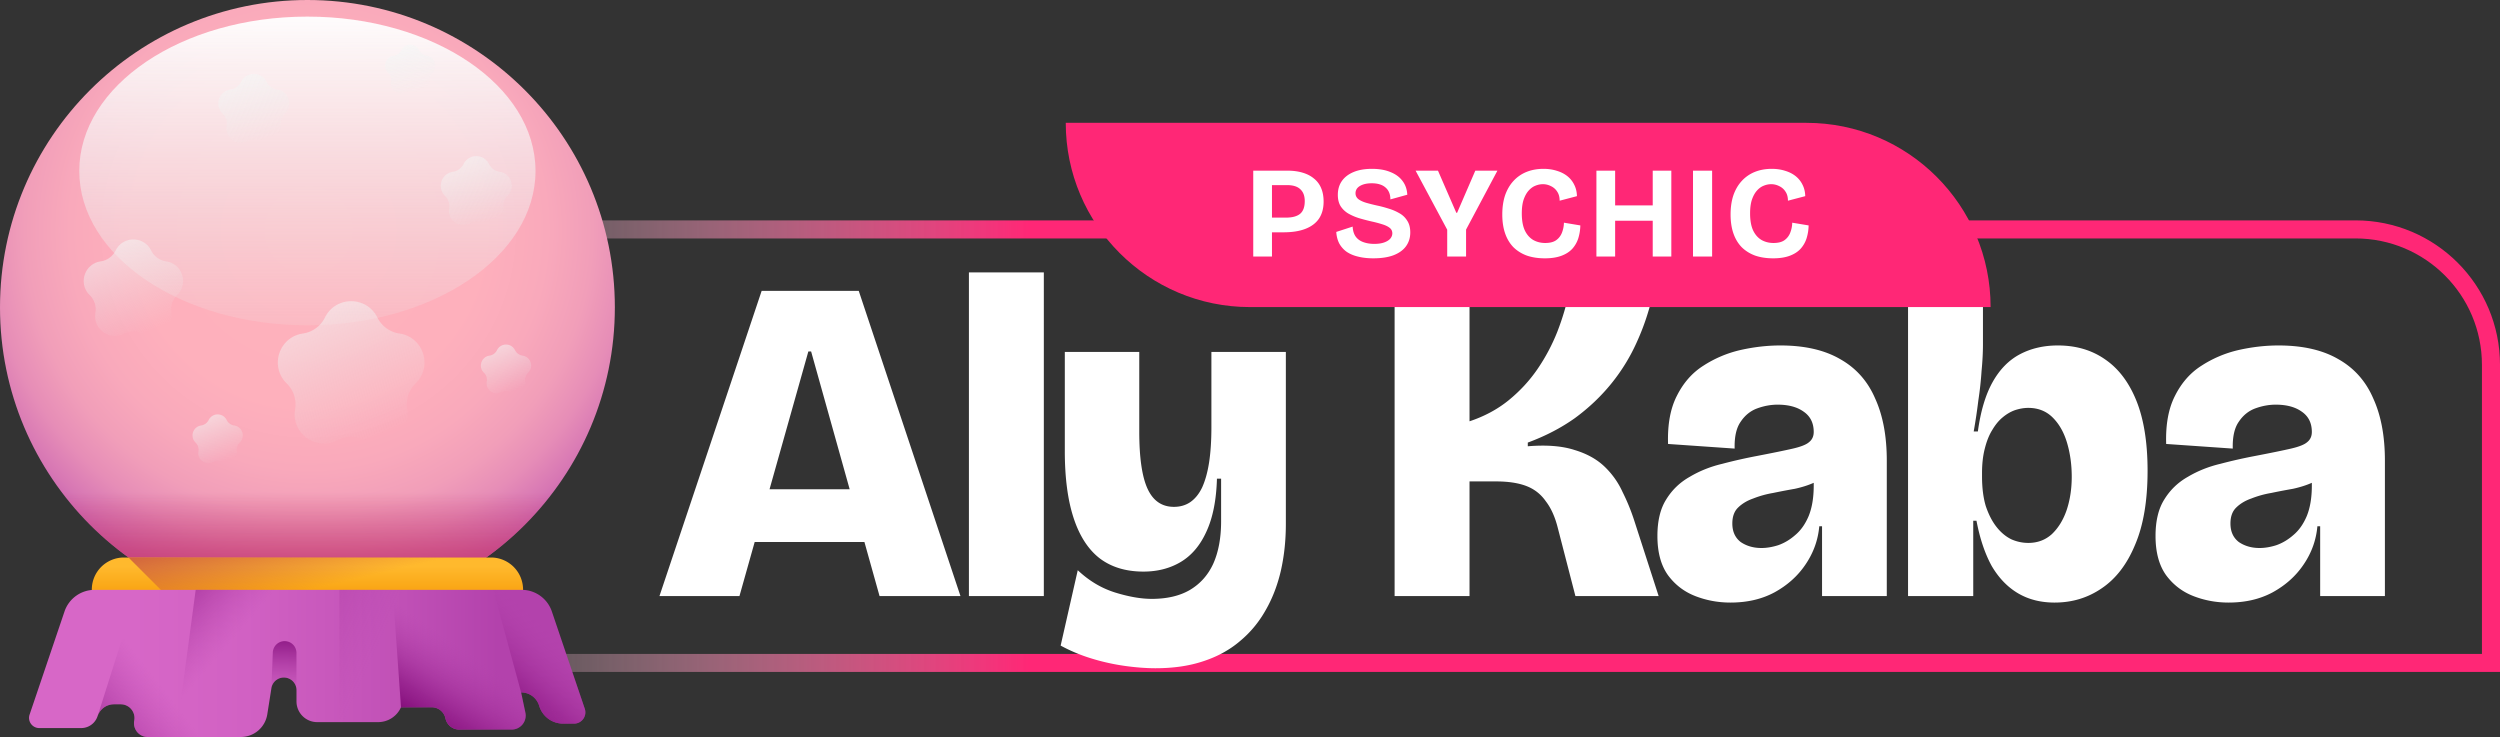
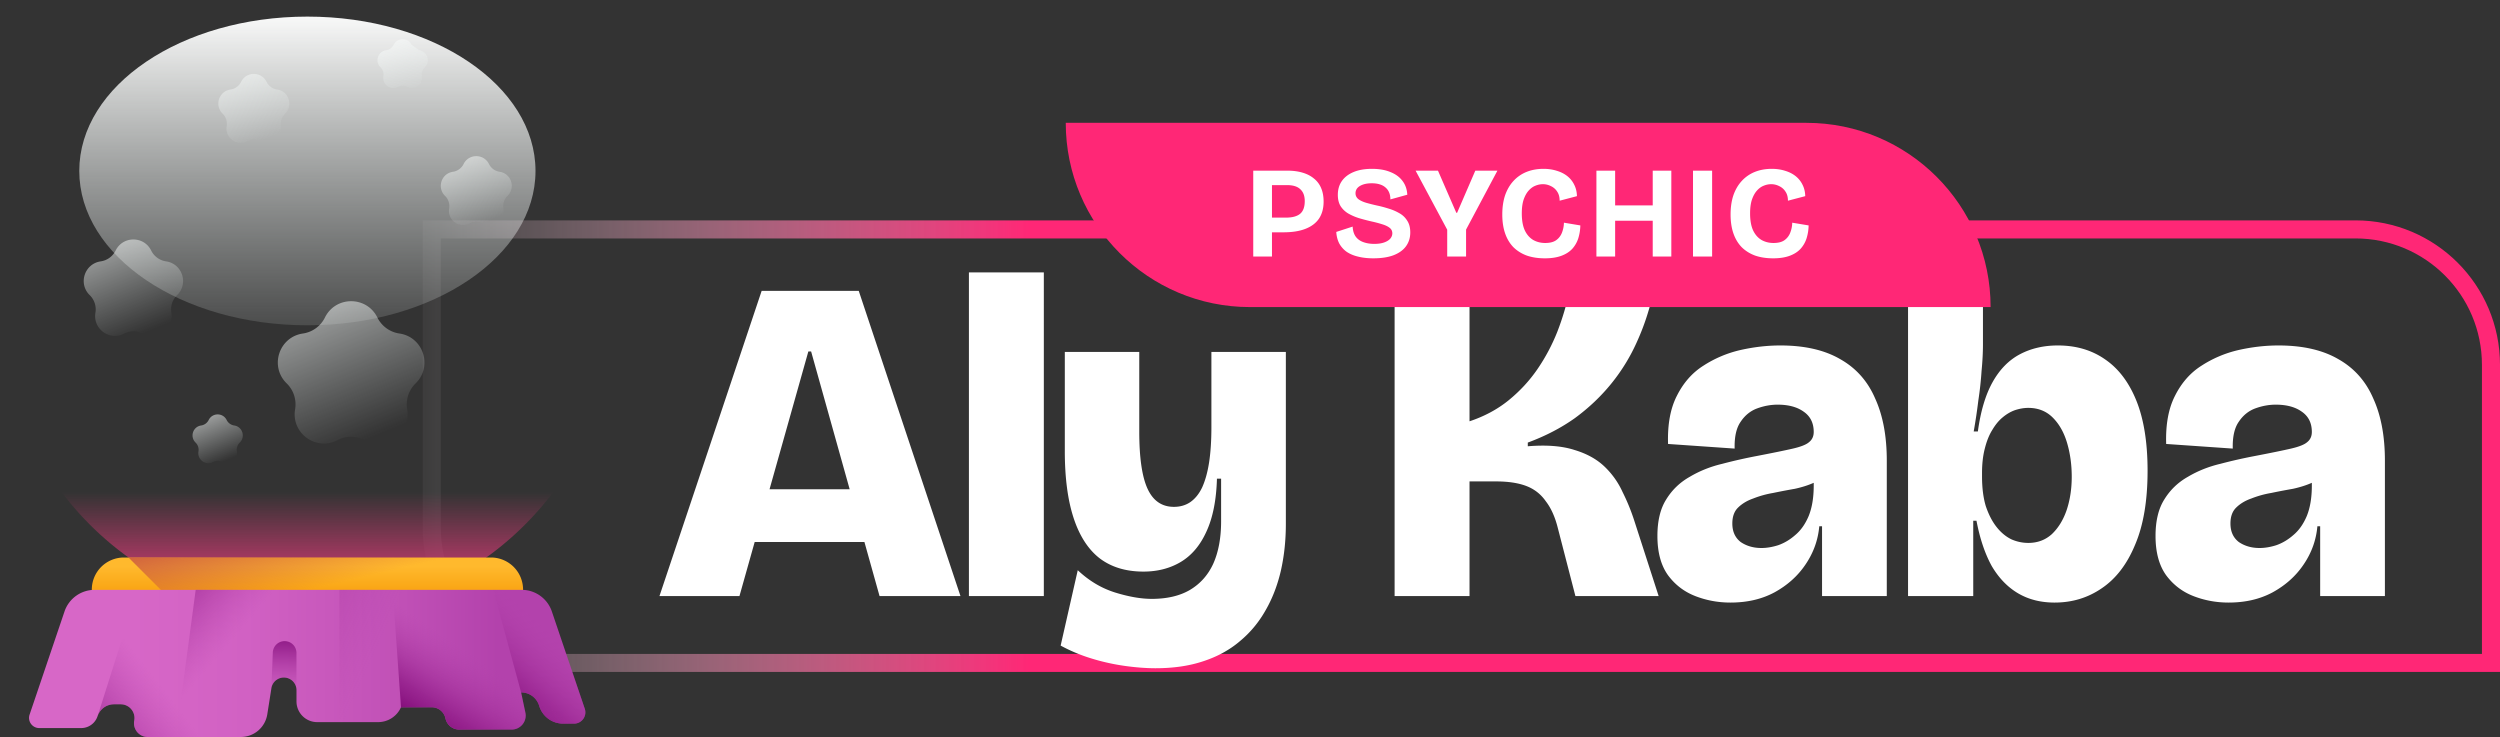
<svg xmlns="http://www.w3.org/2000/svg" width="692" height="204" fill="none">
  <rect width="100%" height="100%" fill="#333333" stroke="none" />
  <path stroke="url(#a)" stroke-width="5" d="M652 63.5c20.711 0 37.5 16.79 37.5 37.5v82.5H157c-20.711 0-37.5-16.789-37.5-37.5V63.5z" />
-   <path fill="url(#b)" d="M170.191 85.096c0 46.996-38.098 85.095-85.095 85.095S0 132.093 0 85.096 38.099 0 85.096 0c46.996 0 85.095 38.099 85.095 85.096" />
  <path fill="url(#c)" d="M9.29 123.784a85 85 0 0 0 15.64 21.485c33.235 33.23 87.113 33.227 120.344-.005a85 85 0 0 0 15.636-21.48z" />
  <path fill="url(#d)" d="M144.786 165.404H25.41v-2.198a8.89 8.89 0 0 1 8.89-8.89h101.595a8.89 8.89 0 0 1 8.891 8.89z" />
  <path fill="url(#e)" d="M46.66 165.404h98.125v-2.198a8.89 8.89 0 0 0-8.891-8.89H35.57z" />
  <path fill="url(#f)" d="M148.133 180.077H22.056a3.184 3.184 0 0 1-3.185-3.184v-4.708a8.49 8.49 0 0 1 8.489-8.487h115.469a8.49 8.49 0 0 1 8.488 8.487v4.708a3.185 3.185 0 0 1-3.184 3.184" />
  <path fill="url(#g)" d="M151.324 176.893v-4.708a8.49 8.49 0 0 0-8.489-8.487H27.366a8.5 8.5 0 0 0-1.948.227l16.152 16.152h106.57a3.184 3.184 0 0 0 3.184-3.184" />
  <path fill="url(#h)" d="M148.227 47.32c0-23.596-28.27-42.724-63.143-42.724-34.872 0-63.143 19.128-63.143 42.723 0 23.596 28.271 42.724 63.143 42.724s63.143-19.128 63.143-42.724" />
  <path fill="url(#i)" d="M104.46 87.89a8.1 8.1 0 0 0 6.096 4.427c6.64.965 9.292 9.127 4.485 13.81a8.1 8.1 0 0 0-2.328 7.167c1.135 6.613-5.806 11.658-11.745 8.534a8.1 8.1 0 0 0-7.535 0c-5.941 3.124-12.883-1.92-11.748-8.534a8.1 8.1 0 0 0-2.328-7.167c-4.807-4.683-2.154-12.845 4.487-13.81a8.09 8.09 0 0 0 6.095-4.428c2.97-6.017 11.551-6.017 14.521 0" />
  <path fill="url(#j)" d="M41.846 69.347a5.48 5.48 0 0 0 4.129 3c4.5.652 6.295 6.182 3.04 9.355a5.48 5.48 0 0 0-1.577 4.855c.768 4.48-3.935 7.897-7.958 5.782a5.48 5.48 0 0 0-5.105 0c-4.025 2.115-8.727-1.301-7.96-5.782a5.49 5.49 0 0 0-1.576-4.854c-3.256-3.174-1.46-8.704 3.04-9.355a5.49 5.49 0 0 0 4.13-3.001c2.01-4.078 7.824-4.078 9.837 0" />
  <path fill="url(#k)" d="M135.351 45.406a3.93 3.93 0 0 0 2.951 2.145c3.214.467 4.498 4.417 2.171 6.685a3.92 3.92 0 0 0-1.127 3.467c.55 3.202-2.81 5.644-5.685 4.132a3.92 3.92 0 0 0-3.648 0c-2.875 1.512-6.235-.93-5.686-4.131a3.911 3.911 0 0 0-1.128-3.468c-2.325-2.268-1.041-6.218 2.172-6.685a3.92 3.92 0 0 0 2.951-2.145c1.437-2.912 5.591-2.912 7.029 0" />
-   <path fill="url(#l)" d="M142.552 96.923a2.77 2.77 0 0 0 2.089 1.517c2.275.33 3.185 3.127 1.538 4.731a2.78 2.78 0 0 0-.799 2.456c.389 2.267-1.989 3.994-4.025 2.925a2.78 2.78 0 0 0-2.582 0c-2.036 1.069-4.413-.658-4.025-2.925a2.77 2.77 0 0 0-.798-2.456c-1.646-1.604-.738-4.4 1.538-4.731a2.77 2.77 0 0 0 2.089-1.517c1.018-2.063 3.958-2.063 4.975 0" />
-   <path fill="url(#m)" d="M116.029 13.917a2.77 2.77 0 0 0 2.089 1.517c2.275.332 3.184 3.129 1.538 4.734a2.76 2.76 0 0 0-.799 2.454c.389 2.267-1.991 3.995-4.025 2.925a2.77 2.77 0 0 0-2.582 0c-2.036 1.07-4.414-.659-4.025-2.925a2.77 2.77 0 0 0-.798-2.454c-1.647-1.607-.738-4.402 1.538-4.734a2.77 2.77 0 0 0 2.088-1.517c1.018-2.062 3.958-2.062 4.976 0" />
+   <path fill="url(#m)" d="M116.029 13.917c2.275.332 3.184 3.129 1.538 4.734a2.76 2.76 0 0 0-.799 2.454c.389 2.267-1.991 3.995-4.025 2.925a2.77 2.77 0 0 0-2.582 0c-2.036 1.07-4.414-.659-4.025-2.925a2.77 2.77 0 0 0-.798-2.454c-1.647-1.607-.738-4.402 1.538-4.734a2.77 2.77 0 0 0 2.088-1.517c1.018-2.062 3.958-2.062 4.976 0" />
  <path fill="url(#n)" d="M62.74 116.259a2.78 2.78 0 0 0 2.089 1.518c2.275.329 3.184 3.126 1.538 4.731a2.78 2.78 0 0 0-.8 2.456c.39 2.266-1.988 3.993-4.024 2.924a2.78 2.78 0 0 0-2.582 0c-2.034 1.069-4.414-.658-4.025-2.924a2.78 2.78 0 0 0-.798-2.456c-1.647-1.605-.738-4.402 1.538-4.731a2.78 2.78 0 0 0 2.088-1.518c1.018-2.062 3.958-2.062 4.976 0" />
  <path fill="url(#o)" d="M73.777 22.642a3.92 3.92 0 0 0 2.95 2.143c3.215.467 4.5 4.419 2.172 6.685a3.92 3.92 0 0 0-1.127 3.469c.55 3.202-2.81 5.644-5.686 4.132a3.92 3.92 0 0 0-3.647 0c-2.875 1.512-6.235-.93-5.686-4.132a3.92 3.92 0 0 0-1.128-3.47c-2.326-2.265-1.041-6.217 2.172-6.684a3.92 3.92 0 0 0 2.951-2.143c1.438-2.913 5.591-2.913 7.029 0" />
  <path fill="url(#p)" d="M158.91 200.296h-3.049a6.9 6.9 0 0 1-6.609-4.916 5.22 5.22 0 0 0-5.002-3.723l1.177 5.605a3.884 3.884 0 0 1-3.801 4.68h-14.52a3.886 3.886 0 0 1-3.801-3.085 3.88 3.88 0 0 0-3.8-3.086h-8.506a6.94 6.94 0 0 1-6.34 4.113H87.801a5.733 5.733 0 0 1-5.733-5.733v-3.117a3.492 3.492 0 0 0-6.942-.543l-1.141 7.242a7.42 7.42 0 0 1-7.329 6.266H40.901a3.812 3.812 0 0 1-3.745-4.526 3.81 3.81 0 0 0-3.743-4.524H31.55a4.78 4.78 0 0 0-4.543 3.29 4.78 4.78 0 0 1-4.543 3.292h-11.6a2.823 2.823 0 0 1-2.675-3.728l9.668-28.552a8.81 8.81 0 0 1 8.341-5.981h118.213a8.81 8.81 0 0 1 8.341 5.981l9.114 26.922c.686 2.024-.819 4.123-2.957 4.123" />
  <path fill="url(#q)" d="M158.905 200.296c2.139 0 3.644-2.099 2.957-4.123l-9.114-26.92a8.8 8.8 0 0 0-8.342-5.983h-7.879l7.718 28.387a5.22 5.22 0 0 1 5.003 3.723 6.9 6.9 0 0 0 6.608 4.916z" />
  <path fill="url(#r)" d="M123.306 198.857a3.884 3.884 0 0 0 3.801 3.085h14.519a3.883 3.883 0 0 0 3.801-4.68l-1.177-5.605a5.22 5.22 0 0 1 5.003 3.723 6.9 6.9 0 0 0 6.608 4.916h3.051c2.136 0 3.641-2.099 2.955-4.123l-9.114-26.92a8.81 8.81 0 0 0-8.341-5.983h-35.721l2.309 32.5h8.505a3.885 3.885 0 0 1 3.801 3.087" />
  <path fill="url(#s)" d="M31.555 194.949h1.861a3.81 3.81 0 0 1 3.744 4.526 3.81 3.81 0 0 0 3.744 4.524h18.071V163.27H38.079l-11.066 34.969a4.78 4.78 0 0 1 4.543-3.29" />
  <path fill="url(#t)" d="m54.168 163.27-5.457 40.729h17.947a7.42 7.42 0 0 0 7.329-6.264l1.14-7.244c.044-.279.123-.545.228-.797l.075-.506 3.347-25.918z" />
  <path fill="url(#u)" d="M75.125 190.492a3.492 3.492 0 0 1 6.942.544v-10.292a3.28 3.28 0 0 0-5.552-2.364 3.28 3.28 0 0 0-1.004 2.235z" />
  <path fill="url(#v)" d="M152.753 169.253a8.8 8.8 0 0 0-8.341-5.983h-50.47v36.614h10.717a6.94 6.94 0 0 0 6.341-4.113h8.505a3.88 3.88 0 0 1 3.801 3.086 3.886 3.886 0 0 0 3.801 3.085h14.519a3.883 3.883 0 0 0 3.801-4.68l-1.177-5.605a5.22 5.22 0 0 1 5.003 3.723 6.9 6.9 0 0 0 6.608 4.916h3.049c2.138 0 3.644-2.099 2.957-4.123z" />
  <path fill="#fff" d="m182.535 165 28.288-84.48h26.88l28.16 84.48h-22.4l-18.944-67.712h-.768L204.679 165zm16-14.976v-14.592h53.888v14.592zM268.196 165V75.4h20.736V165zm51.632 19.968q-3.84 0-8.448-.64a59.5 59.5 0 0 1-9.216-2.048q-4.608-1.408-8.576-3.584l4.736-20.864q4.608 4.352 10.24 6.144 5.76 1.792 10.24 1.792 6.272 0 10.496-2.432 4.352-2.56 6.528-7.296 2.175-4.864 2.176-11.776v-11.776h-1.152q-.256 8.96-2.944 14.72-2.56 5.632-7.04 8.32t-10.368 2.688q-7.296 0-12.16-3.712-4.737-3.713-7.168-11.136-2.433-7.424-2.432-18.56V97.416h20.608v22.016q0 10.88 2.304 15.872t7.296 4.992q2.56 0 4.48-1.28 2.047-1.408 3.328-4.096 1.28-2.816 1.92-6.912.64-4.224.64-9.728V97.416h20.608v47.616q0 6.912-1.408 13.056-1.409 6.016-4.224 10.88-2.817 4.992-7.168 8.576-4.224 3.584-10.112 5.504-5.76 1.92-13.184 1.92m66.2-19.968V80.52h20.736v36.096q6.144-2.047 10.752-5.76 4.735-3.84 8.064-8.704a52.5 52.5 0 0 0 5.504-10.368 70.4 70.4 0 0 0 3.328-11.264h23.296q-1.536 7.296-4.48 13.824a51.8 51.8 0 0 1-7.168 11.776q-4.352 5.376-10.112 9.6-5.76 4.096-13.056 6.784v1.024q7.807-.64 12.928 1.024 5.12 1.536 8.32 4.608a22.6 22.6 0 0 1 4.992 7.04 56 56 0 0 1 3.2 7.808L459.116 165h-23.04l-4.864-18.816q-1.152-4.608-3.328-7.424-2.049-2.945-5.376-4.224-3.329-1.28-8.448-1.28h-7.296V165zm92.97 1.792q-5.12 0-9.728-1.792t-7.552-5.76q-2.944-4.096-2.944-10.88 0-6.272 2.432-10.112 2.431-3.968 6.528-6.272 4.095-2.432 8.96-3.584a140 140 0 0 1 9.6-2.176q6.655-1.28 9.984-2.048 3.327-.768 4.48-1.792 1.28-1.024 1.28-2.816 0-3.712-2.816-5.632-2.688-1.92-7.168-1.92-2.817 0-5.632 1.024-2.817 1.024-4.608 3.712-1.793 2.56-1.664 7.424l-18.432-1.28q-.256-8.064 2.432-13.312 2.688-5.376 7.296-8.32a32 32 0 0 1 10.24-4.352q5.631-1.28 11.136-1.28 10.112 0 16.64 3.84 6.528 3.712 9.6 10.88 3.2 7.04 3.2 17.152V165h-17.92v-19.328h-.768q-.513 5.76-3.84 10.624-3.2 4.736-8.576 7.68-5.248 2.816-12.16 2.816m8.576-15.104q2.175 0 4.608-.768 2.56-.896 4.736-2.816 2.304-1.92 3.712-5.248 1.408-3.456 1.408-8.448v-3.072l3.456-.384q-1.024 1.663-3.456 2.688-2.304 1.024-5.248 1.664-2.944.512-6.016 1.152a27.4 27.4 0 0 0-5.504 1.536q-2.56.896-4.224 2.56-1.536 1.536-1.536 4.352 0 3.328 2.304 5.12 2.431 1.664 5.76 1.664m81.148 15.104q-5.76 0-10.112-2.56t-7.296-7.552q-2.817-5.12-4.224-12.544h-.896V165h-18.048V75.4h20.736v19.84q0 3.456-.384 7.424a96 96 0 0 1-.896 8.192 161 161 0 0 1-1.28 8.576h1.152q1.152-8.448 4.096-13.696t7.552-7.68 10.496-2.432q7.551 0 13.056 3.84 5.631 3.84 8.704 11.52 3.072 7.68 3.072 19.328 0 12.416-3.456 20.48-3.329 8.064-9.216 12.032-5.76 3.968-13.056 3.968m-7.296-16.512q3.84 0 6.528-2.432 2.688-2.56 4.096-6.656 1.408-4.224 1.408-9.216t-1.28-9.344-3.968-7.04-6.784-2.688q-1.792 0-3.712.64-1.793.64-3.456 2.048-1.536 1.28-2.816 3.456-1.28 2.048-2.048 5.12-.768 2.944-.768 6.784v.896q0 4.736 1.024 8.192 1.152 3.456 2.944 5.76 1.791 2.304 4.096 3.456a11.5 11.5 0 0 0 4.736 1.024m55.451 16.512q-5.12 0-9.728-1.792t-7.552-5.76q-2.943-4.096-2.944-10.88 0-6.272 2.432-10.112 2.433-3.968 6.528-6.272 4.097-2.432 8.96-3.584a140 140 0 0 1 9.6-2.176q6.657-1.28 9.984-2.048t4.48-1.792q1.28-1.024 1.28-2.816 0-3.712-2.816-5.632-2.688-1.92-7.168-1.92-2.815 0-5.632 1.024-2.815 1.024-4.608 3.712-1.791 2.56-1.664 7.424l-18.432-1.28q-.255-8.064 2.432-13.312 2.688-5.376 7.296-8.32a32 32 0 0 1 10.24-4.352q5.632-1.28 11.136-1.28 10.112 0 16.64 3.84 6.528 3.712 9.6 10.88 3.2 7.04 3.2 17.152V165h-17.92v-19.328h-.768q-.511 5.76-3.84 10.624-3.2 4.736-8.576 7.68-5.248 2.816-12.16 2.816m8.576-15.104q2.177 0 4.608-.768 2.56-.896 4.736-2.816 2.304-1.92 3.712-5.248 1.408-3.456 1.408-8.448v-3.072l3.456-.384q-1.023 1.663-3.456 2.688-2.304 1.024-5.248 1.664a183 183 0 0 0-6.016 1.152 27.4 27.4 0 0 0-5.504 1.536q-2.559.896-4.224 2.56-1.536 1.536-1.536 4.352 0 3.328 2.304 5.12 2.433 1.664 5.76 1.664" />
  <path fill="#FF2776" d="M295 34h205c28.167 0 51 22.834 51 51H346c-28.167 0-51-22.833-51-51" />
  <path fill="#fff" d="M350.534 64.304v-4.068h5.436q2.592 0 3.888-1.044 1.296-1.08 1.296-3.528 0-2.16-1.224-3.276-1.188-1.152-3.708-1.152h-5.688V47.24h5.832q2.304 0 4.14.54 1.872.54 3.168 1.62a6.56 6.56 0 0 1 2.016 2.664q.684 1.584.684 3.744 0 2.772-1.26 4.68-1.26 1.872-3.744 2.844-2.448.972-6.12.972zM346.898 71V47.24h5.184V71zm33.243.504q-2.34 0-4.212-.468-1.836-.432-3.168-1.332a7 7 0 0 1-2.052-2.304q-.72-1.404-.828-3.204l4.536-1.476q.072 1.62.792 2.7.756 1.08 2.124 1.584t3.06.504q1.62 0 2.736-.396t1.692-1.044q.576-.684.576-1.476 0-.936-.72-1.512t-1.98-.972a33 33 0 0 0-2.808-.756 57 57 0 0 1-3.492-.9 15 15 0 0 1-3.096-1.296 6.44 6.44 0 0 1-2.196-2.052q-.792-1.26-.792-3.168 0-2.196 1.08-3.78 1.116-1.62 3.24-2.52t5.112-.9q3.024 0 5.148.9 2.16.864 3.348 2.484 1.188 1.584 1.296 3.78l-4.68 1.296q0-1.116-.36-1.944a3.6 3.6 0 0 0-1.008-1.368q-.648-.576-1.62-.864-.936-.288-2.16-.288-1.404 0-2.448.36-1.008.36-1.548.972a2.2 2.2 0 0 0-.504 1.44q0 .972.792 1.62.828.612 2.16 1.008 1.368.396 2.988.756 1.548.324 3.132.828 1.62.468 2.988 1.26 1.404.756 2.232 2.088.864 1.296.864 3.276 0 2.16-1.152 3.78t-3.456 2.52q-2.268.864-5.616.864M400.588 71v-7.416L391.84 47.24h6.192l5.076 11.664h.216l5.04-11.664h6.12l-8.676 16.308V71zm27.018.504q-2.772 0-4.968-.756-2.16-.792-3.708-2.304-1.512-1.548-2.304-3.816t-.792-5.256q0-3.024.792-5.364.828-2.34 2.34-3.96a9.9 9.9 0 0 1 3.636-2.484q2.088-.828 4.644-.828 1.98 0 3.672.54 1.692.504 2.916 1.476a6.8 6.8 0 0 1 1.908 2.376q.72 1.404.756 3.168l-4.788 1.26q0-1.512-.684-2.52a4.05 4.05 0 0 0-1.728-1.512 4.8 4.8 0 0 0-2.232-.54q-1.044 0-2.088.432-1.008.396-1.872 1.368-.828.936-1.368 2.484-.504 1.548-.504 3.78 0 2.916.828 4.716.864 1.8 2.34 2.664 1.476.828 3.312.828 1.98 0 3.06-.792a4.5 4.5 0 0 0 1.584-2.088 8 8 0 0 0 .54-2.736l4.536.756a12.6 12.6 0 0 1-.576 3.6 7.9 7.9 0 0 1-1.692 2.916q-1.152 1.224-3.024 1.908t-4.536.684M457.475 71V47.24h5.148V71zm-15.588 0V47.24h5.184V71zm3.06-9.9v-4.248h14.58V61.1zm23.676 9.9V47.24h5.292V71zm22.175.504q-2.772 0-4.968-.756-2.16-.792-3.708-2.304-1.512-1.548-2.304-3.816t-.792-5.256q0-3.024.792-5.364.828-2.34 2.34-3.96a9.9 9.9 0 0 1 3.636-2.484q2.088-.828 4.644-.828 1.98 0 3.672.54 1.692.504 2.916 1.476a6.8 6.8 0 0 1 1.908 2.376q.72 1.404.756 3.168l-4.788 1.26q0-1.512-.684-2.52a4.05 4.05 0 0 0-1.728-1.512 4.8 4.8 0 0 0-2.232-.54q-1.044 0-2.088.432-1.008.396-1.872 1.368-.828.936-1.368 2.484-.504 1.548-.504 3.78 0 2.916.828 4.716.864 1.8 2.34 2.664 1.476.828 3.312.828 1.98 0 3.06-.792a4.5 4.5 0 0 0 1.584-2.088 8 8 0 0 0 .54-2.736l4.536.756a12.6 12.6 0 0 1-.576 3.6 7.9 7.9 0 0 1-1.692 2.916q-1.152 1.224-3.024 1.908t-4.536.684" />
  <defs>
    <linearGradient id="a" x1="285.013" x2="109" y1="123.5" y2="123.5" gradientUnits="userSpaceOnUse">
      <stop stop-color="#FF2776" />
      <stop offset="1" stop-color="#fff" stop-opacity="0" />
    </linearGradient>
    <linearGradient id="c" x1="85.099" x2="85.099" y1="136.204" y2="160.649" gradientUnits="userSpaceOnUse">
      <stop stop-color="#C73A6F" stop-opacity="0" />
      <stop offset="1" stop-color="#C73A6F" />
    </linearGradient>
    <linearGradient id="d" x1="85.098" x2="85.098" y1="156.742" y2="168.668" gradientUnits="userSpaceOnUse">
      <stop stop-color="#FFB92D" />
      <stop offset="1" stop-color="#F59500" />
    </linearGradient>
    <linearGradient id="e" x1="91.058" x2="84.493" y1="162.048" y2="133.706" gradientUnits="userSpaceOnUse">
      <stop stop-color="#BE3F45" stop-opacity="0" />
      <stop offset="1" stop-color="#BE3F45" />
    </linearGradient>
    <linearGradient id="f" x1="85.094" x2="85.094" y1="167.609" y2="179.021" gradientUnits="userSpaceOnUse">
      <stop stop-color="#FFB92D" />
      <stop offset="1" stop-color="#F59500" />
    </linearGradient>
    <linearGradient id="g" x1="88.873" x2="81.347" y1="169.457" y2="140.315" gradientUnits="userSpaceOnUse">
      <stop stop-color="#BE3F45" stop-opacity="0" />
      <stop offset="1" stop-color="#BE3F45" />
    </linearGradient>
    <linearGradient id="h" x1="85.085" x2="85.085" y1="104.239" y2="1.628" gradientUnits="userSpaceOnUse">
      <stop offset=".001" stop-color="#E7EEED" stop-opacity="0" />
      <stop offset=".773" stop-color="#F9FBFA" stop-opacity=".773" />
      <stop offset="1" stop-color="#fff" />
    </linearGradient>
    <linearGradient id="i" x1="104.811" x2="78.117" y1="120.384" y2="55.375" gradientUnits="userSpaceOnUse">
      <stop offset=".001" stop-color="#E7EEED" stop-opacity="0" />
      <stop offset=".773" stop-color="#F9FBFA" stop-opacity=".773" />
      <stop offset="1" stop-color="#fff" />
    </linearGradient>
    <linearGradient id="j" x1="42.083" x2="23.998" y1="91.361" y2="47.319" gradientUnits="userSpaceOnUse">
      <stop offset=".001" stop-color="#E7EEED" stop-opacity="0" />
      <stop offset=".773" stop-color="#F9FBFA" stop-opacity=".773" />
      <stop offset="1" stop-color="#fff" />
    </linearGradient>
    <linearGradient id="k" x1="135.521" x2="122.599" y1="61.136" y2="29.668" gradientUnits="userSpaceOnUse">
      <stop offset=".001" stop-color="#E7EEED" stop-opacity="0" />
      <stop offset=".773" stop-color="#F9FBFA" stop-opacity=".773" />
      <stop offset="1" stop-color="#fff" />
    </linearGradient>
    <linearGradient id="l" x1="142.673" x2="133.526" y1="108.057" y2="85.781" gradientUnits="userSpaceOnUse">
      <stop offset=".001" stop-color="#E7EEED" stop-opacity="0" />
      <stop offset=".773" stop-color="#F9FBFA" stop-opacity=".773" />
      <stop offset="1" stop-color="#fff" />
    </linearGradient>
    <linearGradient id="m" x1="116.149" x2="107.002" y1="25.052" y2="2.776" gradientUnits="userSpaceOnUse">
      <stop offset=".001" stop-color="#E7EEED" stop-opacity="0" />
      <stop offset=".773" stop-color="#F9FBFA" stop-opacity=".773" />
      <stop offset="1" stop-color="#fff" />
    </linearGradient>
    <linearGradient id="n" x1="62.861" x2="53.713" y1="127.393" y2="105.117" gradientUnits="userSpaceOnUse">
      <stop offset=".001" stop-color="#E7EEED" stop-opacity="0" />
      <stop offset=".773" stop-color="#F9FBFA" stop-opacity=".773" />
      <stop offset="1" stop-color="#fff" />
    </linearGradient>
    <linearGradient id="o" x1="73.947" x2="61.025" y1="38.371" y2="6.903" gradientUnits="userSpaceOnUse">
      <stop offset=".001" stop-color="#E7EEED" stop-opacity="0" />
      <stop offset=".773" stop-color="#F9FBFA" stop-opacity=".773" />
      <stop offset="1" stop-color="#fff" />
    </linearGradient>
    <linearGradient id="p" x1="35.933" x2="137.837" y1="183.635" y2="183.635" gradientUnits="userSpaceOnUse">
      <stop stop-color="#D767C7" />
      <stop offset=".317" stop-color="#D161C3" />
      <stop offset=".743" stop-color="#C050B6" />
      <stop offset="1" stop-color="#B342AC" />
    </linearGradient>
    <linearGradient id="q" x1="153.295" x2="136.976" y1="176.44" y2="194.268" gradientUnits="userSpaceOnUse">
      <stop stop-color="#B342AC" stop-opacity="0" />
      <stop offset=".26" stop-color="#A4319C" stop-opacity=".259" />
      <stop offset=".72" stop-color="#8D1885" stop-opacity=".722" />
      <stop offset="1" stop-color="#850F7C" />
    </linearGradient>
    <linearGradient id="r" x1="133.642" x2="120.614" y1="183.221" y2="202.283" gradientUnits="userSpaceOnUse">
      <stop stop-color="#B342AC" stop-opacity="0" />
      <stop offset=".26" stop-color="#A4319C" stop-opacity=".259" />
      <stop offset=".72" stop-color="#8D1885" stop-opacity=".722" />
      <stop offset="1" stop-color="#850F7C" />
    </linearGradient>
    <linearGradient id="s" x1="43.09" x2="16.348" y1="187.9" y2="208.882" gradientUnits="userSpaceOnUse">
      <stop stop-color="#B342AC" stop-opacity="0" />
      <stop offset=".26" stop-color="#A4319C" stop-opacity=".259" />
      <stop offset=".72" stop-color="#8D1885" stop-opacity=".722" />
      <stop offset="1" stop-color="#850F7C" />
    </linearGradient>
    <linearGradient id="t" x1="60.912" x2="36.639" y1="181.211" y2="160.434" gradientUnits="userSpaceOnUse">
      <stop stop-color="#B342AC" stop-opacity="0" />
      <stop offset=".26" stop-color="#A4319C" stop-opacity=".259" />
      <stop offset=".72" stop-color="#8D1885" stop-opacity=".722" />
      <stop offset="1" stop-color="#850F7C" />
    </linearGradient>
    <linearGradient id="u" x1="78.597" x2="78.597" y1="192.583" y2="174.928" gradientUnits="userSpaceOnUse">
      <stop stop-color="#B342AC" stop-opacity="0" />
      <stop offset=".26" stop-color="#A4319C" stop-opacity=".259" />
      <stop offset=".72" stop-color="#8D1885" stop-opacity=".722" />
      <stop offset="1" stop-color="#850F7C" />
    </linearGradient>
    <linearGradient id="v" x1="106.205" x2="51.693" y1="175.273" y2="150.588" gradientUnits="userSpaceOnUse">
      <stop stop-color="#B342AC" stop-opacity="0" />
      <stop offset=".26" stop-color="#A4319C" stop-opacity=".259" />
      <stop offset=".72" stop-color="#8D1885" stop-opacity=".722" />
      <stop offset="1" stop-color="#850F7C" />
    </linearGradient>
    <radialGradient id="b" cx="0" cy="0" r="1" gradientTransform="rotate(44.996 -34.289 135.024)scale(110.323)" gradientUnits="userSpaceOnUse">
      <stop stop-color="#FFB2BC" />
      <stop offset=".44" stop-color="#FEB0BC" />
      <stop offset=".598" stop-color="#F9A9BB" />
      <stop offset=".711" stop-color="#F19EB9" />
      <stop offset=".802" stop-color="#E68DB7" />
      <stop offset=".88" stop-color="#D777B4" />
      <stop offset=".948" stop-color="#C55CB0" />
      <stop offset="1" stop-color="#B342AC" />
    </radialGradient>
  </defs>
</svg>